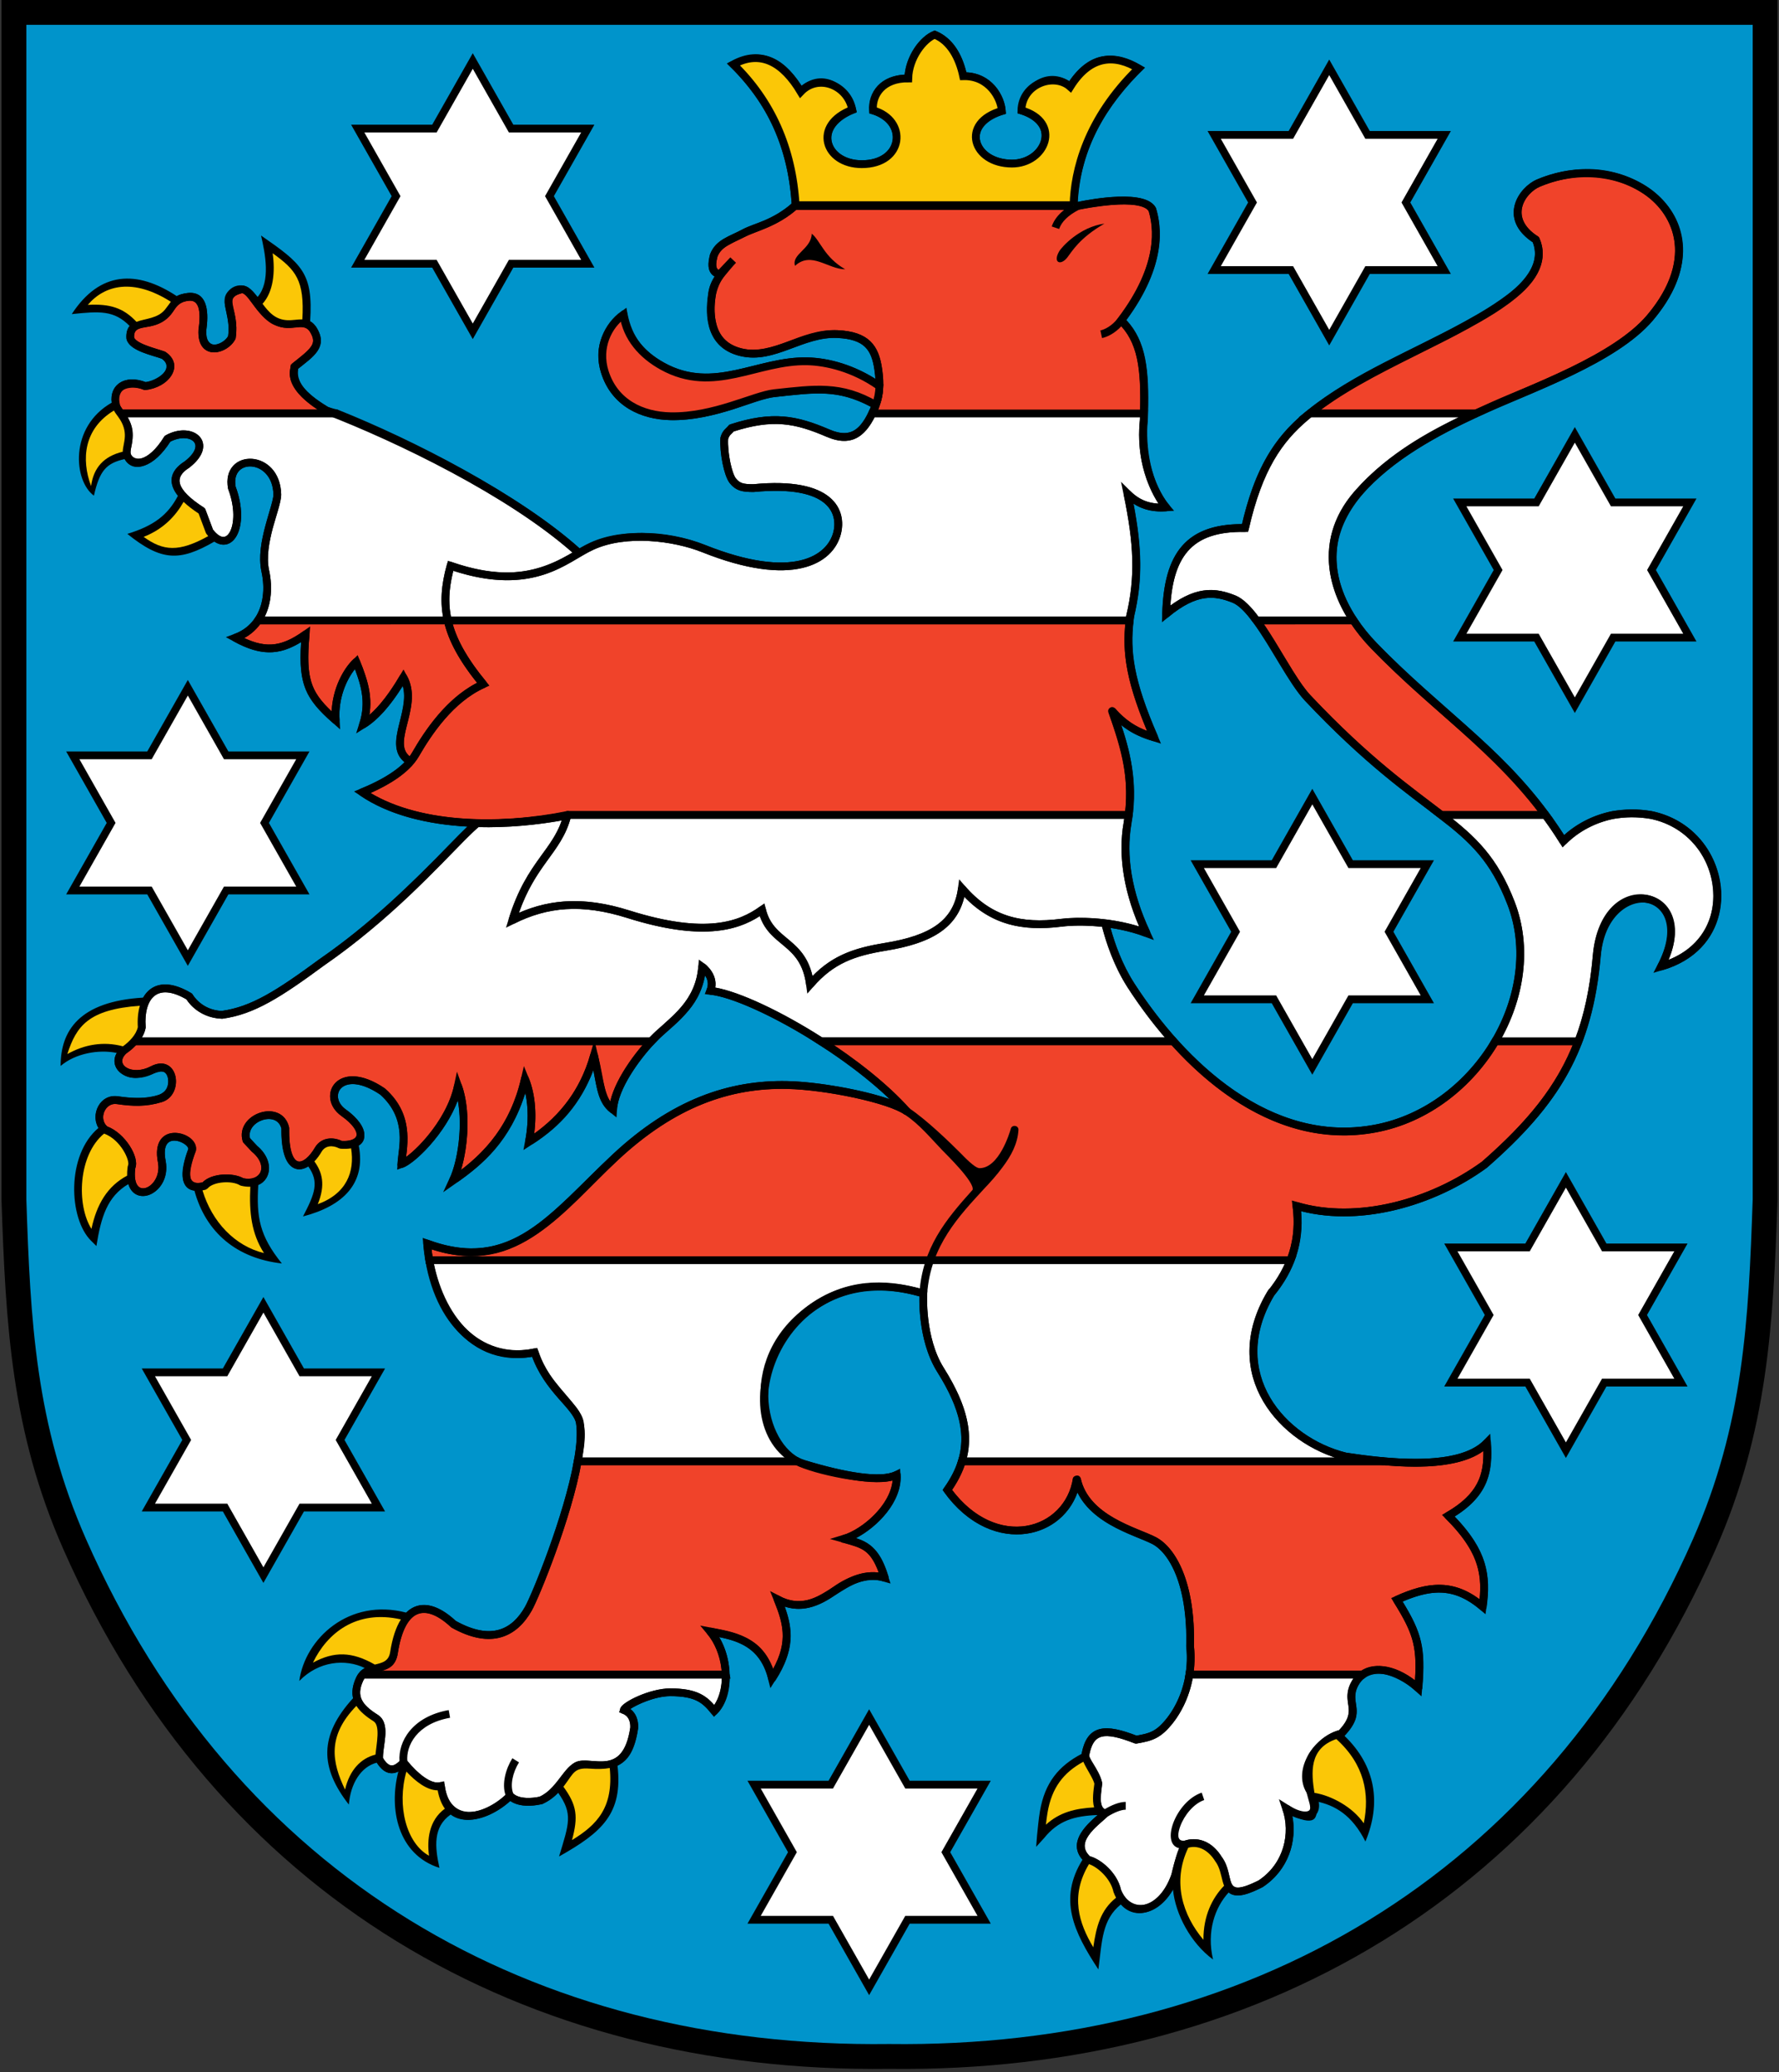
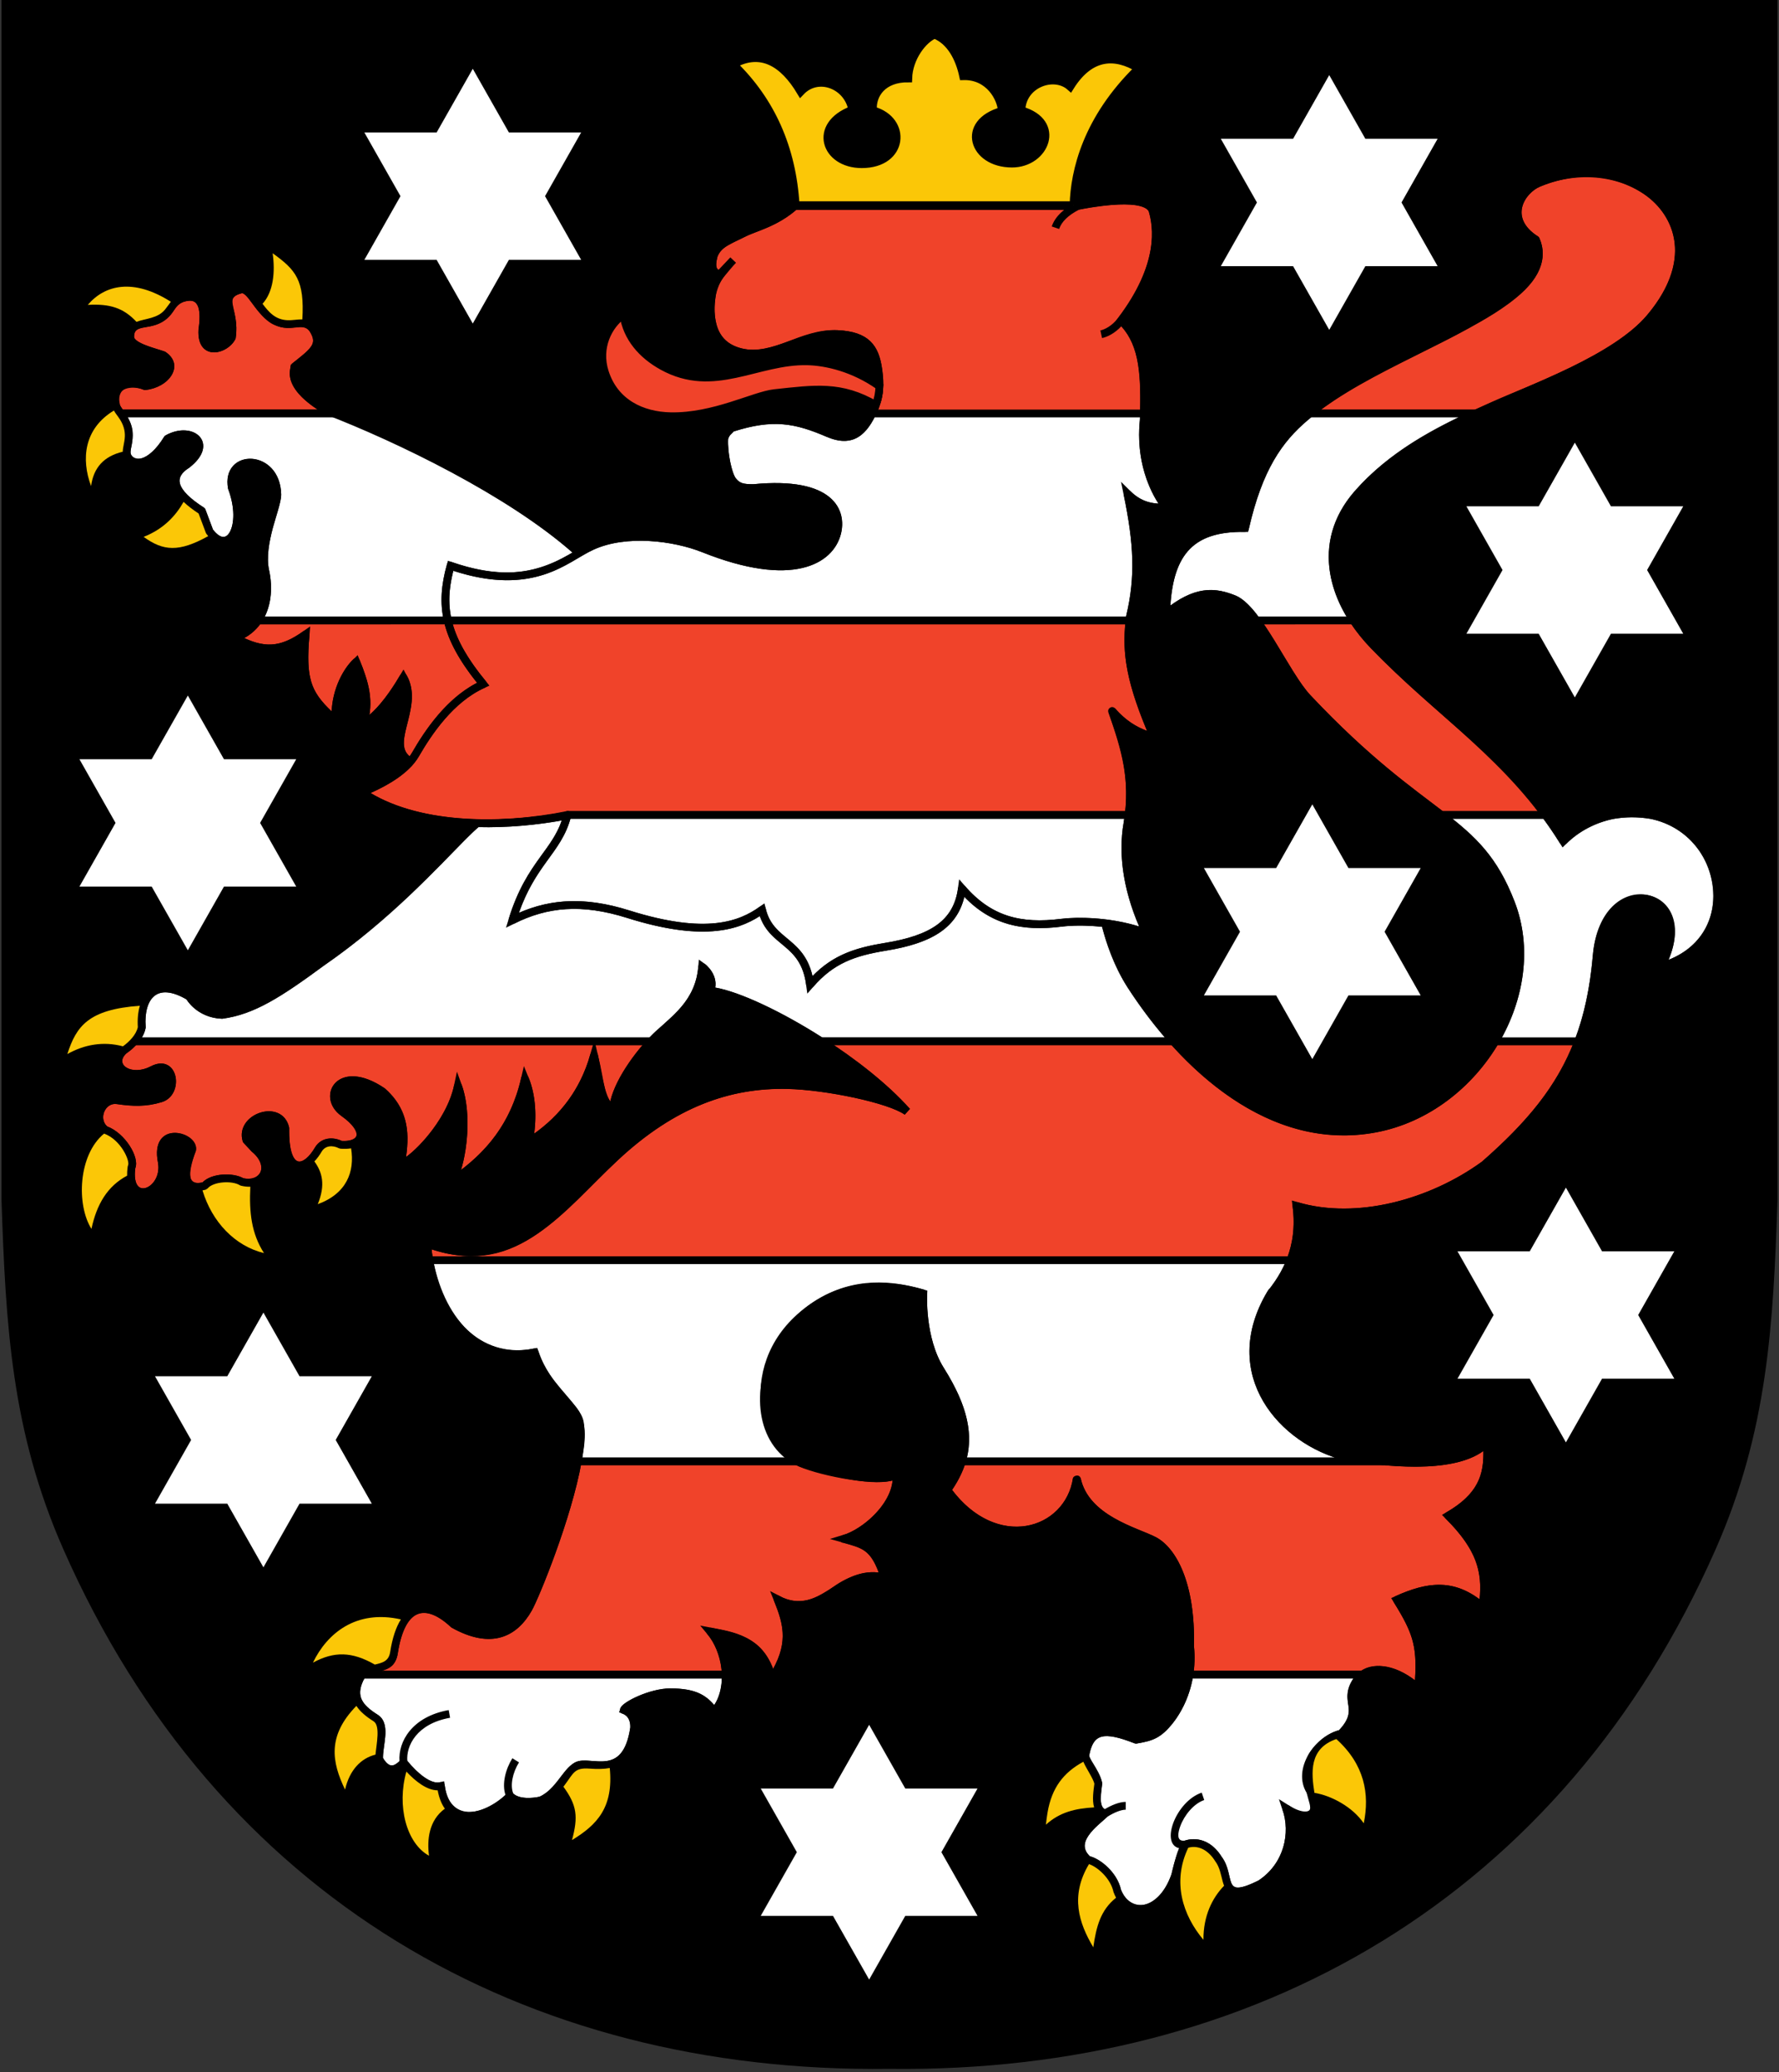
<svg xmlns="http://www.w3.org/2000/svg" xmlns:xlink="http://www.w3.org/1999/xlink" viewBox="0 0 596 694">
  <rect x="0" y="0" width="596" height="694" fill="#333333" stroke="none" />
  <path d="m297.91 692.93c-122.47 1.58-225.33-57.48-276.72-174.11-17.409-39.51-19.276-75.07-20.688-116.95l-.002-401.87h595v401.87c-1.416 41.875-3.282 77.44-20.691 116.95-51.38 116.6-154.47 175.65-276.9 174.11z" />
-   <path d="m587.19 401.66l-.002-393.34h-578.36v393.42c1.337 40.65 3.077 75.39 19.971 113.73 49.939 113.33 149.64 170.68 269.06 169.14 119.42 1.54 219.4-55.81 269.34-169.14 16.92-38.41 18.61-73.1 19.99-113.81" fill="#0094cb" />
  <g stroke="#000" stroke-width="2.6">
    <path d="m40.568 138.49s-1.353-1.551-1.612-2.518c-1.533-5.729 2.772-9.414 9.684-6.645 7.1-.763 11.294-6.908 6.147-10.342-3.03-1.157-10.447-2.613-11.148-5.765-.381-6.102 5.498-3.843 10.01-6.484 4.958-2.905 3.051-6.528 9.387-7.291 5.34-.572 5.575 5.446 4.767 11.11-.507 9.277 7.863 6.337 9.872 2.492 1.424-9.592-5.06-13.978 2.948-16.07 3.336-.874 6.337 8.01 11.531 10.531 5.895 2.865 9.579-1.526 12.629 2.67 3.578 5.541 0 7.671-6.127 12.646-.132 1.801-2.586 6.61 10.633 14.657 1.174.453 3.596 1.016 3.596 1.016h-72.31zm149.46 134.49c-22.278 4.468-50.908 4.435-68.68-7.604 6.323-2.586 14.452-6.815 17.82-12.649 4.309-7.469 11.782-18.679 22.704-23.565-6.697-8.141-10.39-14.877-11.873-21.359h228.42c-1.191 10.457-.057 20.16 8.212 39.18-4.599-1.436-9.25-3.354-14.08-8.909 2.813 8.106 7.49 19.615 5.578 34.908h-188.1zm248.73-134.48c19.387-15.635 50.11-25.542 68.02-39.535 9.639-7.529 9.696-14.201 7.76-18.682-11.209-7.185-4.599-16.67.862-18.969 10.303-4.337 23.568-5.461 35.639 2.299 9.958 6.4 18.971 22.418 1.724 42.824-11.573 13.696-39.924 23.739-52.31 29.32-1.93.87-3.952 1.783-6.03 2.747zm14.677 69.3c1.917 2.912 4.193 5.734 6.789 8.423 21.545 22.324 40.806 33.88 57.57 56.753h-34.906c-10.593-8.165-24.769-17.949-44.805-39.22-5.216-5.535-11.227-17.891-17.15-25.956zm-303.43 0c1.483 6.482 5.176 13.216 11.873 21.358-10.922 4.886-18.396 16.1-22.704 23.565-.468.812-1.028 1.592-1.664 2.341-9.292-5.263 3.363-17.793-2.362-28.2-4.575 7.784-9.08 13.05-13.508 15.808 2.474-7.685.557-13.911-2.299-20.982-3.618 3.465-7.474 10.922-6.898 19.544-9.485-8.336-11.434-12.836-10.06-28.741-8.091 5.743-14.08 6.323-23.568 1.151 3.4-1.238 5.91-3.292 7.641-5.843zm-105.01 140.95h173.2c-5.402 5.756-12.447 15.633-12.824 22.949-4.386-3.432-3.936-8.176-6.337-18.204-3.814 13.436-11.818 22.537-21.827 28.97 1.526-8.05.953-15.534-1.335-21.11-4.24 18.587-15.343 27.974-24.16 34.12 3.467-7.366 5.184-22.21 1.716-31.786-2.67 12.821-14.967 24.818-18.968 26.21.255-4.572 3.668-15.489-6.291-24.306-14.39-9.77-20.589 1.746-13.05 7.103 8.05 5.721 7.274 11.271-.961 10.719-2.667-1.345-5.83-1.144-7.48 1.526-4.336 7.475-11.356 8.95-11.11-7.1-1.951-8.243-15.288-3.532-13.01 4.049l2.668 2.861c6.528 5.339 3.636 12.935-4.195 11.11-2.98-1.862-10.06-1.63-12.483 1.335-7.482 1.907-7.1-4.386-4.195-12.06.763-4.24-12.675-8.815-10.15 4 1.91 10.426-12.08 15.627-10.15 1.761 1.28-2.605-2.905-10.385-8.815-12.483-4.081-3.314-1.38-10.722 4.082-9.921 5.184.761 9.501.914 14.503-.612 6.06-1.847 4.77-13.465-2.714-9.572-8.05 4.19-14.919-1.723-9.578-6.534 1.047-.708 2.336-1.751 3.457-3.03zm76.46 212.16c3.209-3.534 9.523-.832 10.528-7.363 2.479-16.11 10.531-18.394 19.918-9.578 12.792 7.192 20.556 2.88 25.1-5.146 2.403-4.235 13.235-30.72 16.547-49.4h73.53c.726.382 1.474.694 2.241.927 13.275 4.04 25.725 6.291 31.06 3.623.572 9.959-10.531 19.348-17.631 21.445 6.147 1.716 10.196 2.096 13.627 13.01-6.337-1.907-13.01 1.57-16.874 4.424-5.199 3.841-11.672 6.724-18.962 2.866 3.432 8.435 5.193 15.343-1.907 26.448-3.292-13.399-14.1-14.437-20.683-15.725 3.556 4.232 5.09 9.56 5.171 14.463h-121.68m342.15-71.48c12.898 1.147 27.821.829 34.554-6.192.575 9.196-.349 17.17-12.933 24.43 11.729 11.695 12.933 19.831 11.496 30.466-9.485-8.05-17.829-7.22-28.742-2.299 7.03 11.272 8.336 15.808 7.185 29.604-7.346-6.659-14.426-7.447-18.627-4.527h-58.06c.455-2.855.604-6.05.236-9.557.507-20.947-5.907-32.14-12.07-35.36-6.04-3.155-22.993-7.178-25.868-20.687-2.875 18.682-27.592 25.579-43.4 3.737 2.222-3.14 3.901-6.296 4.91-9.616zm-70.52-140.68c18.676 20.881 42.21 34.02 67.65 29.25 17.233-3.234 31.682-14.731 40.23-29.25h27.842c-6.082 15.972-16.393 28.14-31.508 41.36-17.599 12.817-42.537 19.831-62.944 13.797.929 7.126-.032 13.1-1.988 18.17h-288.57c-.304-1.776-.54-3.621-.704-5.533 28.736 10.531 42.22-9.488 63.04-28.932 19.434-18.15 38.33-24.623 57.637-24.2 13.08.285 34.35 4.718 40.11 8.862-7.361-8.255-18.02-16.584-28.852-23.521zm-100.91-210.25c.309-.639.609-1.317.906-2.028 1.662-3.99 1.868-7.76 1.147-12.795-1.041-7.286-3.938-11.323-13.654-11.781-12.215-.575-21.12 8.768-32.3 6.093-11.865-2.84-10.353-15.03-9.694-19.653.354-2.476 1.4-4.364 2.697-6.17 0 0-.881-.495-1.211-.661-1.816-1.045-1.597-3.302-.936-5.951 1.65-4.292 5.77-5.147 10.159-7.529 3.502-1.9 10.204-3.02 16.987-9.04l94.77-.007s21.844-4.788 25 1.248c1.666 5.468 3.737 18.394-10.451 37.1 6.939 6.789 8.06 16.07 7.645 31.18" fill="#f0432a" />
    <path fill="#fff" d="m190.05 273.13c-3.161 12.359-12.359 15.521-18.394 35.06 11.496-5.748 23.28-6.898 38.795-2.01 26.19 8.247 37.705 3.67 44.842-1.436 2.875 11.784 14.08 9.773 16.09 25 7.185-8.334 14.664-10.915 25.294-12.646 15.561-2.536 24.04-7.776 25.579-19.544 9.196 10.635 19.544 13.221 33.34 11.491 3.363-.423 8.711-.547 14.664.176.312 1.288.678 2.562 1.048 3.834 1.203 4.02 2.985 8.852 5.558 13.579.624 1.146 1.291 2.279 2.01 3.398 3.913 6.04 8.175 11.771 12.737 17.04l1.464 1.664h-118.06l-2.642-1.666c-13.684-8.46-27.25-14.515-34.411-15.227 1.907-4.767-2.711-8.05-2.711-8.05-.94 11.92-9.59 17.97-14.53 22.46l-.005-.003-.886.832c-.52.505-1.065 1.06-1.632 1.664h-173.2c.455-.517.881-1.077 1.253-1.664.585-.924 1.033-1.922 1.243-2.979-.731-10.291 4.582-17.1 15.915-10.342 0 0 3.242 5.889 10.914 6.147 10.313-1.401 18.959-6.918 33.522-17.629 22.461-15.517 37.813-32.633 46.985-41.861 1.946-1.957 3.608-3.557 5.01-4.715 10.11.288 20.351-.703 29.505-2.437m231.59-65.46c-2.568-3.5-5.117-6.191-7.578-7.168-6.316-2.512-12.683-3.311-22.699 4.961.575-19.831 7.611-29.07 26.443-28.742 4.599-20.12 11.353-29.631 20.11-37.08.505-.429 1.018-.854 1.541-1.275h55.663c-12.973 6.01-28.365 14.08-39.542 26.808-11.482 13.08-10.474 28.777-1.446 42.495h-32.494zm85.266 94.66c-5.714-14.774-12.725-21.316-23.316-29.477h34.906c2.02 2.751 3.995 5.664 5.939 8.779 4.555-4.555 10.452-7.544 16.645-8.779 3.68-.581 7.67-.853 12.839 0 6.647 1.377 12.79 4.99 17.07 11.08 8.368 11.898 7.764 33.34-13.792 39.661 13.782-26.325-18.969-32.766-21.557-3.737-.953 11.08-2.974 20.442-6.144 28.766l-27.838-.002c8.35-14.18 11.07-31.24 5.25-46.29zm-419.75-94.66c3.103-4.565 3.703-10.714 2.417-16.588-2.01-9.189 4.104-21.738 4.03-25.566-.288-13.802-17.394-13.948-15.234-2.306 4.886 12.933-1 23.2-7.474 14.659l-2.586-6.898c-9.376-6.02-11.615-11.335-4.961-15.517 9.196-7.1 1.335-13.01-6.528-8.626-5.585 8.996-11.641 9.723-13.438 5.765-1.038-2.289 1.57-5-.19-10.573-.453-1.431-1.925-3.66-1.925-3.66h72.29c24.752 9.891 60.49 28.03 81.14 46.786-8.223 4.867-19.863 12.188-43.04 4.22-1.798 6.499-2.325 12.294-.951 18.305h-63.55zm156.68 353.11c.082 5.089-1.405 9.716-3.836 12.177-3.096-3.812-5.855-6.296-14.776-6.286-6.504.007-15.04 4.391-15.529 5.905 2.523.953 3.581 3.239 3.477 5.956-2.67 18.585-15.15 10.342-19.348 12.826-4.02 2.38-5.194 8.43-11.912 11.526-7.819 1.716-10.342-1.57-10.342-1.57-6.84 7.03-21.07 12.07-23.16-3.242-3.928.933-8.842-3.42-12.483-7.863-1.907 1.907-4.973 4.453-8.2-1.144-.25-4.44 2.61-11.392-1.182-13.773-5.537-3.479-8.163-7.01-5.345-13.05.272-.58.594-1.06.956-1.459h121.68zm213.4 0c-1.058.735-1.934 1.706-2.585 2.876-3.797 6.826 3.104 8.837-4.656 16.884-7.784 1.8-14.89 12.13-10.352 19.256 4.03 6.323.58 11.209-8.04 5.748 2.873 8.334.575 19.256-8.623 25.292-14.37 7.185-9.485-2.299-14.08-8.336-4.599-7.474-10.922-4.886-10.922-4.886-1.278 1.038-3.074 8.302-3.564 10.407-4.46 12.784-15.667 14.956-19.427 5.112-1.099-5.302-6.534-9.713-9.773-10.347-6.798-6.03 2.445-12.415 5.748-15.521-3.544-1-2.873-5.173-2.299-10.06-.897-4.235-4.901-8.04-4.312-9.773 1.607-8.525 6.444-9 16.958-4.886 4.886-.862 7.474-1.437 11.494-6.61 1.322-1.699 5.084-7.03 6.377-15.16h58.06zm-30.8-127.69c-16.1 27.02 4.02 49.44 25 54.61 3.682.557 8.141 1.174 12.871 1.595h-141.32c2.556-8.406.825-17.849-7.21-30.624-6.642-10.556-5.748-25.579-5.748-25.579-7.802-2.289-20.598-4.822-33.34 2.299-27.808 15.539-22.258 46.851-8.892 53.904h-73.54c.901-5.075 1.246-9.574.716-12.893-.891-5.583-10.962-10.991-15.15-23.587-16.532 3.401-31.436-8.091-35.32-30.876l288.57.001c-1.673 4.332-4.072 8-6.636 11.15zm-236.39-159.95.688-.292 188.1-.002c-.113.899-.25 1.811-.409 2.735h-.002c-1.873 10.857.003 23.286 6.326 36.795-10.633-4.02-22.575-4.193-28.454-3.457-13.795 1.731-24.14-.855-33.34-11.491-1.54 11.769-10.02 17.01-25.579 19.544-10.63 1.731-18.11 4.31-25.294 12.646-2.01-15.232-13.22-13.22-16.09-25-7.137 5.105-18.649 9.684-44.842 1.436-15.514-4.886-27.298-3.735-38.795 2.01 6.04-19.544 15.232-22.706 18.394-35.06m-40.05-65.34c-1.374-6.01-.847-11.806.951-18.305 27.592 9.485 38.831-2.695 47.42-6.61 11.353-5.173 27.521-3.066 37.36.862 29.891 11.928 42.39 3.737 44.692-5.173 1.748-6.773-1.437-17.676-28.02-15.09-3.448 0-5.173-.287-6.903-2.45-1.667-2.085-3.156-9.478-2.868-14.221.634-2.113 1.436-2.201 2.444-3.448 13.797-4.455 21.493-2.935 32.33 1.718 7.19 3.086 11.351.517 14.763-6.588h91.08l-.069 2.14c-1.92 18.481 7.474 29.32 7.474 29.32-4.599.287-8.909-.575-12.933-4.599 3.45 16.67 4.02 27.88.862 41.1l-.166 1.347h-228.42z" />
  </g>
  <path d="m437.82 600.73c-.49-2.18-1.79-9.44.86-13.58 2.368-3.688 6.125-6.64 9.934-7.655 6.721-7.162.253-9.251 4.198-16.343 4.651-8.362 15.08-5.132 21.242-.356.75-11.554-.745-15.949-7.182-26.27 0 0-.55-1.179.572-1.885 10.469-4.72 18.981-5.865 28.25 1.01.887-9.139-.84-16.532-11.393-27.06 0 0-1.104-1.13.27-2.06 10.784-6.219 12.552-12.817 12.4-20.541-10.833 7.866-33.32 5.112-46.49 3.123-21.435-5.285-42.609-28.469-25.874-56.56 6.915-8.524 9.869-17.597 8.45-28.477 0 0-.069-1.65 1.669-1.424 19.893 5.884 44.39-.934 61.76-13.567 23.685-20.735 34.508-38.37 37.16-69.22 2.752-30.892 35.89-23.545 25.361 1.61 23.696-9.392 17.658-42.19-5.919-47.19-4.02-.685-8.18-.806-12.572 0-5.91 1.203-11.521 4.065-15.85 8.394-1.214.768-2.036-.233-2.036-.233-17.263-27.677-41.33-42.514-63.34-65.31-13.969-14.473-20.708-35.24-5.385-52.693 19.09-21.743 47.5-29.31 72.44-41.481 10.07-4.912 19.828-10.749 25.425-17.371 25.968-30.728-7.01-55.22-35.857-43.07-5.104 2.148-10.474 10.374-.664 16.663l.495.582c6.04 13.979-14.08 24.881-23.789 30.23-17.862 9.84-38.31 17.535-53.887 30.78-8.515 7.239-15.14 16.489-19.684 36.37 0 0 .034.959-1.298 1.016-17.02-.299-23.86 7.313-24.982 24.655 9.159-6.7 15.514-5.875 21.745-3.396 8.711 3.465 17.944 25.75 25.19 33.445 9.974 10.588 18.488 18.317 25.827 24.415 7.358 6.113 13.538 10.592 18.825 14.665 10.689 8.237 17.904 14.956 23.737 30.04 5.961 15.415 3.202 32.786-5.198 47.19-8.693 14.909-23.508 26.782-41.26 30.11-35.862 6.727-65.52-21.26-83.19-48.53-4.567-7.105-7.175-14.959-8.564-20.324-5.471-.594-10.347-.465-13.453-.075-13.236 1.662-23.578-.574-32.69-9.961-2.561 10.789-11.606 15.635-26.18 18.01-10.479 1.707-17.609 4.201-24.512 12.208-1.662 1.06-2.288-.683-2.288-.683-1.833-13.872-11.893-12.618-15.546-23.09-7.635 4.908-19.7 8.399-44.488.594-15.222-4.792-26.652-3.648-37.818 1.935-2.049.392-1.835-1.556-1.835-1.556 3.076-9.961 6.972-15.769 10.464-20.606 2.89-4 5.718-7.655 7.319-12.395-8.688 1.556-18.318 2.449-27.885 2.216-1.879 1.607-4.255 3.998-7.192 7.02-13.899 14.276-27.994 27.894-44.488 39.29-14.53 10.685-23.431 16.42-34.12 17.872-4.921-.146-9.496-2.526-12.04-6.482-9.835-5.721-14.348-.354-13.664 9.288l-.022.347c-.694 3.494-3.586 6.506-6.427 8.448-4.253 3.92 1.983 7.558 8.163 4.342 9.168-4.768 11.578 9.582 3.7 11.985-5.265 1.607-9.798 1.431-15.08.656-3.817-.56-6.246 4.785-3.222 7.479 5.939 2.266 10.917 10.233 9.419 13.988-1.525 11.628 9.109 6.395 7.593-1.873-2.87-14.583 13.912-10.627 12.723-4.02-1.191 3.21-4.81 12.23 2.204 10.65 3.098-3.207 10.322-3.299 13.674-1.39 5.654 1.191 8.778-4.04 2.814-8.919l-2.732-2.92-.297-.517c-2.784-9.273 13.174-14.711 15.538-4.726l.035.322c-.235 14.912 5.119 12.535 8.674 6.407 2.081-3.365 5.952-3.537 8.939-2.144 5.312.265 7.982-2.598-.132-8.361-8.857-6.291-1.414-20.08 14.54-9.253 7.561 6.677 8.319 14.12 7.14 22.993 4.787-3.447 13.891-13.453 16.1-24.08.111-.621 1.788-1.355 2.511-.179 3.03 8.364 2.259 20.44-.196 28.611 7.908-6.06 16.539-15.03 20.13-30.788-0-.884 1.982-1.513 2.486-.206 2.11 5.141 2.803 11.73 1.89 18.828 8.616-6.164 15.408-14.59 18.801-26.55.188-.713 2.179-1.446 2.531.052.904 3.77 1.847 12.433 4.151 15.694 1.776-7.871 9.359-18.13 15.373-23.598 6.939-6.305 13.273-11.05 14.12-21.586.075-.837 1.333-1.885 2.897-.257 1.89 1.969 3.276 4.508 2.787 7.326 8.198 1.426 22.17 8 35.721 16.638 11.02 7.02 21.943 15.517 29.497 23.992l-1.741 1.932c-5.412-3.894-26.32-8.331-39.37-8.616-18.937-.414-37.507 5.909-56.716 23.85-18.05 16.861-33.599 39.31-62.43 29.881 2 17.263 12.921 37.61 34.25 33.22 0 0 1.188-.287 1.505.869 2.804 8.428 7.831 12.421 12.799 18.939 4.055 5.32 2.784 11.995 1.686 18.18-3.339 18.825-14.221 45.45-16.693 49.811-4.894 8.634-13.446 13.198-26.884 5.642-8.69-8.108-15.627-6.689-17.986 8.638-1.281 8.326-9.278 4.216-11.593 9.174-2.395 5.134-.468 8.05 4.856 11.392 4.57 2.87 1.686 10.167 1.779 14.499 2.197 3.628 3.871 2.63 5.54 1.033-.483-6.464 4.166-14.899 16.48-17.09l.46 2.576c-11.247 2-14.769 9.475-14.317 14.476 3.722 4.463 7.983 7.821 10.925 7.123 0 0 1.394-.258 1.598 1.095 1.632 11.972 12.462 10.494 20.38 3.235-1.323-3.774.049-8.797 2.283-12.376l2.221 1.385c-2.147 3.442-3.041 7.781-1.91 10.447 2 1.979 6.58 1.528 8.814 1.05 6.469-3.054 8.418-11.71 14.174-12.08 2.744-.178 5.464.533 8.218.138 3.239-.466 6.697-2.44 7.983-11.272.07-2.306-.812-3.926-2.635-4.616-.611-.007-.924-.951-.782-1.629.792-2.439 10.258-6.801 16.772-6.809 8.389-0 11.764 2.154 14.766 5.55 4.562-6.667 2.625-17.862-2.325-23.753-.53-.518-.215-2.196 1.253-2.125 9.273 1.815 16.987 3.494 20.817 13.802 5.02-9.166 3.38-15.201.309-22.748-.582-1.397.572-2.445 1.823-1.649 13.156 6.962 19.268-9.587 33.24-7.88-2.799-7.5-5.268-8.126-12-10-.902.148-1.218-1.884-.018-2.516 6.38-1.885 15.853-9.87 16.66-18.308-7.256 1.929-26.471-2.055-32.575-5.276-26.661-14.07-6.59-73.23 43.21-58.62l.938 1.333s-.213 3.656.377 8.597c.597 4.991 2 11.165 5.173 16.209 8.857 14.08 12.319 26.904 2.801 40.91 15.341 20.291 37.89 13.04 40.498-3.911.023-.75 2.01-1.588 2.573-.074 1.323 6.222 5.9 10.352 11.122 13.366 5.335 3.078 11.06 4.862 14.07 6.434 6.843 3.576 13.267 15.43 12.775 36.467.916 8.914-1.335 18.427-6.89 25.574-4.294 5.523-7.236 6.202-12.299 7.095l-.704-.07c-10.489-4.106-13.857-3.185-15.217 4.159.418 2.118 3.576 5.454 4.329 9.01l.02.423c-.231 1.962-1.342 7.153.881 8.448 2.217-1.315 4.808-2.435 7.02-2.435v2.61h.017c-1.597 0-3.869.943-6.098 2.321-3.271 3.036-11.06 8.399-5.919 13.278 3.715.958 9.186 5.575 10.402 11.17 2.984 7.61 12.483 7.495 16.911-5.104.319-1.364 1.35-5.869 2.583-8.76-6.385-1.479-1.052-15.694 7.569-18.617l.84 2.479c-3.562 1.208-6.721 5.162-8.03 8.78-.644 1.774-1.573 5.248 1.531 4.803.208-.072.605-.198 1.151-.3 4.733-.896 8.685 1.686 11.185 5.719 4.882 6.494-.371 14.28 12.349 7.94 8.579-5.672 10.739-15.903 8.04-23.731-.245-.627.699-1.676 1.937-1.531 2.335 1.398 5.03 3.821 7.02 1.825.857-.857-.307-3.476-.808-5.673zm-300.58-347.42c.294-.403.562-.812.803-1.231 4.119-7.138 11.276-17.99 21.778-23.374-12.178-15.261-13.887-25.941-10.124-39.55 0 0 .258-1.508 1.686-.887 14.602 5.02 26.17 4.978 39.19-2.491l1.219-.708c-21.696-19.07-58.756-37.03-82.983-46.37-4.57-2.759-12.04-7.786-11.724-14.03.042-.842.221-1.491.255-1.949l.48-.919c1.825-1.481 5.152-3.861 6.434-5.813.844-1.286 1.013-2.618-.54-5.05-1.738-2.39-5.092-.979-7.601-1.097-9.208-.428-12.696-12.257-15.169-11.61-5.01 1.312-2.72 4.111-2.053 8.342.299 1.887.448 4.097.067 6.66l-.134.414c-2.858 5.468-12.903 7.217-12.332-3.227.374-2.621 1.478-10.191-3.319-9.676-6.226.75-3.913 6.622-12.779 8.539-2.477.535-5.635.238-5.464 3.734.696 2.202 8.547 4.069 10.316 4.746 7.324 4.844.538 12.11-6.474 12.864l-.627-.087c-4.887-1.957-11.2.198-7.449 6.107 2.833 4.463 4.557 6.13 3.443 12.254-.148.808-.629 2.494-.272 3.282.847 1.868 5.286 3.502 11.133-5.914l.475-.453c9.409-5.248 18.372 2.766 7.913 10.84-5.03 3.161-4.654 7.199 4.919 13.346l.518.641 2.519 6.715c2.804 3.616 4.632 2.71 5.684.748 1.427-2.662 1.775-8.04-.592-14.302-2.561-13.689 17.436-13.902 17.765 1.815.052 2.491-2.093 8.549-2.781 11.137-1.265 4.751-2.207 9.917-1.275 14.177 1.9 8.681-.139 18.283-8.316 22.775 7.668 3.577 12.809 2.67 19.789-2.284.632-.512 2.204-.198 2.061 1.179-1.228 14.219.203 18.842 7.42 25.649.352-7.708 3.891-14.218 7.329-17.51.699-.501 1.748-.607 2.118.455 2.439 6.04 4.304 11.704 3.215 18.255 3.304-2.873 6.727-7.261 10.251-13.255.525-.507 1.468-1.345 2.274.034 5.625 10.219-5.094 22.12.946 27.07zm158.71-124.61c-.106 3.366-.493 5.077-1.496 7.89l-.156.382-.247.584c-3.682 8.508-8.505 12.44-17.14 8.732-10.514-4.513-17.847-5.988-31.06-1.786-.864.966-1.454 1.157-1.9 2.551-.24 4.648 1.253 11.494 2.593 13.169 1.328 1.66 2.502 1.956 5.818 1.959 26.896-2.598 31.446 8.614 29.353 16.725-2.637 10.216-16.465 18.03-46.44 6.06-9.664-3.856-25.433-5.857-36.34-.887-6.02 2.742-9.879 6.191-16.732 8.386-7.383 2.367-16.988 3.053-30.33-1.283-3.128 12.391-1.224 22.258 11.02 37.15 0 0 .798 1.345-.476 2.024-10.506 4.7-17.8 15.564-22.11 23.03-3.19 5.53-10.219 9.578-16.16 12.225 17.485 10.454 44.45 10.377 65.65 6.248 1.88-.455 1.518 1.608 1.518 1.608-1.595 6.236-4.664 10.206-8.326 15.279-3.053 4.23-6.358 9.124-9.142 16.993 10.967-4.758 22.423-5.38 36.994-.793 25.903 8.156 36.964 3.559 43.688-1.253 1.3-.844 1.929-.005 2.033.753 2.539 10.412 12.691 9.582 15.647 22.481 6.935-7.106 14.348-9.49 24.26-11.1 15.402-2.509 23.07-7.553 24.494-18.422 0 0 .594-1.681 2.286-.686 8.844 10.226 18.713 12.738 32.19 11.05 5.505-.691 16.11-.609 26.19 2.536-5.414-12.639-6.986-24.383-5.188-34.799 2.417-14-.641-24.09-5.117-36.994-.419-1.09 1.053-2.336 2.222-1.288 3.67 4.216 7.2 6.229 10.741 7.581-7.615-18.199-8.399-27.743-6.989-38.507 3.125-13.1 2.581-24.1-.847-40.665-.28-1.145 1.397-1.879 2.205-1.189 2.977 2.977 6.095 4.074 9.466 4.242-2.672-4.102-7.71-13.946-6.231-28.17.542-15.576-.31-24.67-6.221-31.24-2.231 2.383-4.649 3.561-6.464 3.955l-.557-2.556c1.459-.317 3.816-1.451 5.936-4.151 13.805-18.201 11.813-30.614 10.268-35.781-2.677-4.567-21.29-.939-23.353-.513-3.772 1.934-5.877 4.123-6.674 6.461l-2.477-.844c.718-2.105 2.14-3.947 4.17-5.553l-89.74.005c-4.213 3.638-8.753 5.659-13.837 7.589-3.063 1.164-6.276 2.67-9.09 4.32-1.607.944-2.778 2.01-3.465 3.75-.267 1.078-.976 3.663.339 4.419 1.622-1.684 2.987-3.153 3.955-4.175l1.9 1.798c-1.085 1.147-2.633 2.984-4.285 5-3.01 4.223-3.556 10.593-2.291 15.512.922 3.593 3.197 6.922 8.581 8.212 10.1 2.417 20.754-6.66 32.05-6.129 10.4.485 13.766 5.05 14.888 12.899.266 1.864.42 3.585.415 5.213m-209.64-29.24c4.46-5.179 2.529-14.654 1.157-20.583 13.631 9.469 17.507 12.43 16.453 28.707.681.377 1.338.958 1.977 1.837 4.461 6.91-1.352 10.342-5.988 14.08-1.045 5.974 5.8 10.216 9.998 12.782 24.543 9.473 62.36 27.793 84.3 47.37 12.235-7.153 29.29-6.229 42.07-1.129 29.802 11.893 40.979 3.319 42.941-4.285 1.401-5.427-.473-16.01-26.694-13.458-3.534 0-5.865-.283-7.988-2.937-1.977-2.472-3.447-10.28-3.153-15.12l.054-.297c.701-2.336 1.452-2.377 2.677-3.894l.617-.423c14.15-4.57 22.18-2.992 33.25 1.759 7.937 3.408 11.11-1.213 13.812-7.601-11.521-6.05-18.879-4.726-32.16-3.297-4.74.51-9.708 2.782-14.239 4.193-6.06 1.888-13.215 3.688-20.698 3.544-9.912-.19-19.778-4.653-23.285-15.798-2.915-9.26 1.189-16.702 8.468-21.849 1.281 8.775 4.889 14.12 12.723 18.449 16.631 9.196 31.22-2.211 47.951-1.813 8.07.191 15.937 2.955 22.758 7.207-.06-.964-.171-1.977-.325-3.059-.961-6.721-3.386-10.234-12.421-10.659-11.455-.538-21.05 8.81-32.538 6.06-10.732-2.57-11.982-12.03-10.684-21.11.312-2.187 1.112-3.95 2.103-5.528-2.692-1.603-2.155-4.872-1.528-7.385 1.915-5.01 6.709-6.14 10.805-8.362 2.316-1.256 4.951-1.989 7.373-3.03 2.816-1.208 5.976-2.878 9.161-5.661-1.441-19.07-7.73-33.378-21.68-46.911 10.997-6.04 18.545-2.511 24.997 7.459 8.183-6.55 17.06 1.04 18.478 8.889-13.86 5.206-9.03 16.06 1.706 16.06 12.292 0 14.421-12.447 2.529-15.699-.58-7.599 3.99-12.579 11.824-12.995.575-5.709 4.413-12.539 10.05-14.778 6.144 2.445 9.144 7.973 10.617 14.01 7.856.317 12.925 6.779 13.248 13.911-14.261 3.985-9.392 15.351 2.046 15.355 9.428.003 15.788-11.541 1.848-15.543.173-8.156 8.919-16.11 17.336-10.751 7.205-10.514 15.615-10.389 25.343-4.538-13.235 12.898-21.46 26.974-22.515 44.984 5.188-1.09 22.904-4.294 26.19 1.972 1.847 5.983 3.822 19.02-9.892 37.595 6.66 7.148 7.635 16.807 7.234 31.33l-.07 2.19c-.909 8.76 1.031 21.249 7.158 28.372 1.184 1.563-.907 2.162-.907 2.162-3.796.238-7.504-.273-11.02-2.583 2.819 14.837 3.126 25.549.158 38.01l-.156 1.268c-1.157 10.162-.096 19.622 8.113 38.504.273.914.047 1.991-1.59 1.771-3.455-1.08-7-2.447-10.635-5.372 3.77 11.09 5.439 21.28 3.401 33.08-1.82 10.538-.013 22.696 6.221 36.02 0 0 .366 1.998-1.647 1.778-3.789-1.434-7.762-2.37-11.569-2.943 1.407 5.156 3.874 12.188 7.96 18.543 17.07 26.34 45.846 53.88 80.51 47.38 16.901-3.17 31.11-14.508 39.481-28.858 8.09-13.865 10.635-30.401 5.02-44.926-5.594-14.463-12.401-20.826-22.894-28.913-5.308-4.091-11.512-8.587-18.899-14.726-7.406-6.152-15.997-13.951-26.06-24.633-6.655-7.06-16.915-29.888-24.26-32.809-5.899-2.346-11.756-3.195-21.383 4.753-1.176.956-2.01.641-2.14-1.048.579-19.959 7.755-29.992 26.713-30.02 3.779-15.982 9.134-27.786 21.869-38.06 15.761-12.712 35.15-20.08 52.753-29.78 8.165-4.497 27.463-14.691 22.797-26.543-12.11-8.06-4.354-18.624 1.409-21.05 31.38-13.213 66.63 14.322 38.871 47.17-12.307 14.565-41.07 24.19-58.794 32.405-25.681 11.895-62.687 33.598-40.442 67.4 1.868 2.838 4.094 5.599 6.638 8.235 21.673 22.456 45.556 37.37 62.825 64.39 4.565-4.121 10.226-6.838 16.13-8.02 4.191-.707 8.532-.81 13.1-.025 27.51 5.671 33.33 44.599 3.651 53.31-1.764.406-2.08-.958-1.528-1.862 13.215-25.24-16.774-29.04-19.09-3.02-2.717 31.595-13.887 49.816-38.14 71.04-17.294 12.596-41.72 19.778-62.25 14.546.934 10.806-2.318 19.986-9.06 28.3-15.353 25.883 3.7 47.49 24.18 52.575 12.41 1.872 37.34 5.05 46.22-4.22.659-.656 2.246-.627 2.251.824.57 9.139-.349 17.406-12.143 24.779 10.942 11.376 12.136 19.721 10.696 30.374-.144.812-1.089 1.756-2.144.824-8.567-7.269-16.03-6.954-25.992-2.704 6.481 10.595 7.715 15.568 6.585 29.12 0 0-.609 1.667-2.182.86-4.44-4.02-14.848-9.79-19.19-1.986-3.46 6.221 3.279 8.594-4.696 16.988 10.511 10.11 12.356 22.597 7.01 35.386-4.508-8.911-10.224-12.187-16.604-13.475.77 5.335.495 8.571-7.863 4.931 1.617 8.307-1.258 18.11-9.946 23.81-4.045 2.029-8.57 4.101-11.351 1.744-4.698 5.05-7.487 13.179-5.286 22.51-7.443-5.451-12.626-15.17-13.421-23.431-4.646 7.844-12.648 10.493-17.478 4.99-6.281 5.095-6.281 12.14-7.516 21.772-8.284-12.606-13.5-23.538-5.318-36.759-4.933-5.572.788-11.21 5.079-14.969-7.851.314-13.176 1.821-17.985 7.775l-2.625 2.89.307-3.852c.29-2.685.51-5.406.968-8.09 1.627-9.518 6.246-15.16 13.966-19.2 1.915-9.963 8.098-10.09 18.404-6.11 4.465-.795 6.677-1.364 10.328-6.06 5.161-6.637 7.214-15.504 6.345-23.779.496-20.972-5.9-31.474-11.376-34.34-3.03-1.583-8.795-3.388-14.167-6.487-4.317-2.491-8.544-5.894-10.904-10.783-5.971 16.66-29.623 20.692-44.651-.074 0 0-.627-.944-.007-1.523 9.433-13.312 6.249-25.13-2.34-38.785-4.438-7.06-6.132-16.988-5.981-25.299-48.11-13.444-64.66 46.876-38.27 54.902 13.45 4.091 25.324 6.092 30.1 3.703 0 0 1.825-.441 1.89 1.095.528 9.196-7.895 17.609-14.959 21.28l.688.226c6.04 2.085 8.332 6.665 10.209 12.633 0 0 .223 1.644-1.625 1.645-12.519-3.767-19.212 12.864-33.13 8.44 2.707 7.487 3.438 14.468-3.136 24.751-1.094 1.295-2.351.456-2.373-.392-2.286-9.302-8.106-12.5-16.453-14.15 4.181 6.882 5.424 19.472-.693 25.668-1.072 1.174-1.947-.094-1.947-.094-2.871-3.537-5.27-5.813-13.76-5.801-5.228.005-11.174 2.861-13.392 4.28 1.966 1.468 2.741 3.842 2.647 6.321-1.048 7.323-3.272 11.02-6.942 12.658 1.877 16.11-5.246 22.382-19.575 30.438 3.364-11.12 4.688-14.231-.299-21.327-1.335 1.382-2.989 2.699-5.204 3.718-3.599.822-7.843 1.055-10.835-.99-5.04 4.599-14.317 8.836-19.987 4.559-5.971 4.181-5.275 10.888-3.757 17.856-14.03-4.45-17.01-19.89-13.753-32.28-2.056 1.032-4.688 1.052-7.212-2.959-5.332 1.36-8.804 6.979-9.387 14.04-9.644-12.369-10.06-23.06 1.437-35.652-.48-1.987-.211-4.26 1.048-6.957.731-1.567 1.741-2.509 2.855-3.126-6.484-3.145-15.403-2.377-21.946 4.339 1.93-14.159 16.648-27.909 35.845-22.896 4.205-4.216 10.174-3.219 16.614 2.772 12.06 6.722 19 2.663 23.19-4.726 2.326-4.106 13.11-30.448 16.393-48.978.894-5.04 1.206-9.359.711-12.457-.419-2.637-4.332-6.556-6.03-8.51-3.01-3.457-6.477-7.804-8.69-13.792-23.397 3.925-34.841-18.9-36.467-37.787-.216-2.17 1.753-1.34 1.753-1.34 20.727 7.596 33.18-1.109 47.09-14.442 4.644-4.45 9.396-9.35 14.603-14.216 19.662-18.362 38.879-24.984 58.56-24.554 10.03.22 25.04 2.861 34.27 6.06-6.84-6.558-15.419-12.997-24.12-18.543-14.431-9.196-28.885-15.737-36.11-16.455-1.402-.337-1.085-1.788-1.085-1.788.76-1.897.191-3.526-.565-4.679-2.185 11.658-9.696 15.217-16.817 22.718-5.431 5.723-12.334 15.46-12.69 22.354-.433 1.625-2.113.963-2.113.963-4.381-3.428-4.797-9.262-5.793-14.285-4.315 11.314-11.04 18.77-20.1 24.589-1.65 1.04-2.935.419-2.754-.812 1.125-5.941 1.07-11.504.042-16.15-4.985 16.15-14.34 24.02-22.552 29.75-1.145.636-3.188.631-2.883-.904 2.845-6.04 4.471-17.435 2.836-26.366-4.243 11.366-14.503 21.2-18.473 22.584-2.236 0-1.738-1.308-1.738-1.308.196-3.519.979-6.806.688-10.382-.335-4.109-1.843-8.683-6.477-12.816-12.623-8.525-17.793.52-11.485 5 5.867 4.166 8.093 9.81 4.287 12.1 2.405 12.552-5.072 20.16-18.681 23.709 4-7.67 5.479-11.531 1.758-16.757-4.495 2.798-9.134-.181-8.98-12.693-1.639-6.185-11.868-2.445-10.523 3.242l2.388 2.559c5.285 4.382 5.107 11.163.367 13.13-.646 10.697.374 16.94 7.898 26.27-15.02-1.696-25.425-10.251-29.28-24.371-5.991-.714-3.779-9.37-2.038-14.01.039-1.934-9.731-6.821-7.586 4.076 1.937 10.575-10.07 15.893-12.505 7.714-7.083 4.183-9.153 11-10.717 20.747l-1.808-1.791c-7.489-7.42-8.344-28.694 2.519-37.772-2.7-4.426.334-11.501 6.531-10.59 4.255.626 18.305 2.229 16.749-6.01-1.218-6.447-8.825 3.517-15.751-1.724-2.196-1.662-2.843-4.309-1.409-6.781-6.14-1.263-13.934.178-18.822 4.356 0-11.74 6.177-21.607 27.679-22.887 2.611-4.69 7.995-6.353 16.11-1.508l.476.491s.171.302.522.763c2.19 2.875 5.533 4.552 9.181 4.705 9.887-1.374 18.287-6.689 32.828-17.383 16.37-11.309 30.356-24.831 44.15-38.998 1.993-2.046 3.774-3.856 5.34-5.342-13.231-.743-26.16-3.789-35.961-10.429-.959-.649-.956-1.769.247-2.286 4.968-2.031 10.86-5.01 14.665-8.866-7.113-5.723 1.842-17.02-.594-25.552-4.171 6.672-8.364 11.395-12.608 14.03-1.144.709-2.375-.6-1.927-1.505 2.105-6.543.862-11.963-1.501-18.15-2.912 3.635-5.62 9.904-5.146 17.02-.012 2-1.847 1.372-2.169 1.07-9.282-8.156-11.64-13.01-10.706-27.15-7.443 4.587-13.663 4.648-22.684-.275-1.142-.679-.617-1.885.179-2.378 8.79-3.197 11.1-12.376 9.228-20.916-1.54-7.03 1.229-15.11 3.167-21.888.547-1.91.844-3.21.829-3.931-.247-11.813-14.362-12.391-12.66-2.682 2.476 6.625 2.311 12.8.409 16.351-1.729 3.225-4.642 3.973-7.519 2.058-11.621 6.724-17.753 6.618-29.18-2.571 8.814-2.673 13.595-6.315 16.972-12.787-3.215-4.049-3.141-8.097 2.278-11.531 7.777-6.04 1.328-9.802-4.852-6.566-5.157 8.099-12.396 11.11-15.299 5.828-6.135 1.399-8.379 3.809-10.296 12.262-6.803-4.944-8.346-22.963 5.956-31.15-.803-6.12 4.495-9.503 11.402-6.9 3.572-.476 10.135-4.5 5.37-7.834-3.096-1.144-10.922-2.616-11.818-6.65-.131-2.028.304-3.356 1.095-4.267-5.256-5.354-10.08-4.988-19.427-4.01 9.434-14.494 21.879-14.785 35.17-6.03.855-.498 1.983-.847 3.685-1.052 7.303-.782 6.868 7.933 6.219 12.532-.344 6.71 5.243 5.394 7.306 1.941.538-3.97-.376-6.457-1.023-10.202-1-5.781 5.02-8.716 8.587-5.5.85.756 1.597 1.634 2.303 2.546z" />
-   <path d="m328.17 391.26c6.551 0 10.12-11.962 10.441-13.11.272-1.543 2.692-1.335 2.59.342-.278 4.538-2.377 8.545-5.359 12.492-1.827 2.479-3.988 4.919-6.278 7.311-8.161 8.903-17.802 18.907-18.941 35.02-.122 1.739-2.732 1.555-2.61-.184 1.075-15.192 8.758-24.551 17.822-34.606.788-2.59-8.928-11.994-10.212-13.335-3.784-3.948-7.804-8.841-12.452-11.816-1.556-.998-.116-3.232 1.474-2.164 5.806 3.901 13.426 11.288 17 14.854 1.158 1.152 4.887 5.197 6.524 5.197m29.391-305.01c1.568-2.01 4.04-6.514 12.436-11.345-8.287 1.094-14.359 7.864-15.192 9.344-2.147 3.811.582 4.793 2.756 2m-74.4 3.942c-5.75 0-11.353-6.179-16.814-1.151-1.241-3.94 5.459-5.603 5.603-10.776 2.875 2.299 4.168 7.903 11.21 11.927" />
  <use y="2.118" x="286.93" xlink:href="#a" />
  <use y="125.22" x="369.21" xlink:href="#a" />
  <use y="209.92" x="-95.46" xlink:href="#a" />
  <use y="416.59" x="-70.14" xlink:href="#a" />
  <use y="554.66" x="132.79" xlink:href="#a" />
  <use y="374.74" x="366.22" xlink:href="#a" />
  <use y="246.37" x="281.26" xlink:href="#a" />
  <g id="a">
-     <path d="m199.14 89.64h-27.17l-13.586 23.939-13.586-23.939h-27.17l13.586-23.939-13.586-23.939h27.17l13.586-23.939 13.586 23.939h27.17l-13.586 23.939z" />
    <path d="m122.07 87.03l12.1-21.33-12.1-21.33h24.21l12.11-21.33 12.1 21.33h24.21l-12.1 21.33 12.1 21.33h-24.21l-12.1 21.33-12.11-21.33z" fill="#fff" />
  </g>
  <path d="m440.36 600.48c5.755.944 12.804 4.765 16.525 10.206 2.01-9.782.285-19.664-9.181-28.21-9.252 3.123-8.381 11.38-7.344 18.01m-75.53 23.873c-6.42 10.682-3.344 19.823 1.444 27.858.996-6.922 2.424-12.468 7.633-16.603-.31-.575-.594-1.199-.852-1.879-.974-4.636-5.409-8.451-8.225-9.377m-1.899-34.29c-6.662 3.65-10.565 8.696-11.987 17.02-.231 1.348-.399 2.707-.547 4.066 4.591-4.166 9.773-5.444 16.16-5.798-.755-2.472-.19-5.721.074-7.943-.431-1.805-2.606-4.871-3.698-7.346m35.16 28.793c-5.486 11.455-1.857 22.61 5.077 30.849-.023-8.06 2.949-14.01 6.927-18.12-.181-.428-.342-.901-.481-1.432-.616-2.336-.988-4.793-2.499-6.779-1.986-3.224-5.24-5.563-9.02-4.517m-209.35-20.44c4.577 6.266 4.981 10.07 2.883 17.884 8.433-5.136 13.936-10.937 12.649-24.14-1.956.372-4.218.389-6.82.198-5.02-.371-5.288 1.478-8.215 5.411l-.498.652m-52.602-5.057c-3.266 11.479-.008 23.997 7.584 28.18-.711-5.312-.079-11.828 5.305-15.761-1.08-1.506-1.912-3.52-2.405-6.149-3.639.012-7.474-3.046-10.484-6.273m-16.747-22.01c-9.827 10.04-8.25 18.805-3.802 28.04 1.54-6.608 5.34-10.506 10.199-11.712.332-3.601 1.672-9.708-.631-11.155-2.487-1.562-4.522-3.227-5.766-5.174m14.905-28.959c-15.03-3.405-24.776 4.725-29.46 14.484 7.118-3.856 13.07-3.734 20.735.646 2.439-.585 4.647-1.052 5.129-4.175.725-4.715 1.964-8.362 3.596-10.955m-28.98-153.4c2.645 3.618 3.77 7.871 1.132 14.33 9.666-3.549 12.438-10.853 11.17-18.704-.998.164-2.174.21-3.542.119l-.501-.138c-2.314-1.169-4.617-.832-5.78 1.047-.76 1.307-1.602 2.434-2.479 3.346m-37.484 9.713c3.195 10.6 10.9 18.645 20.604 21-4.203-6.545-5-13.599-4.58-22.23-.938.034-1.974-.07-3.111-.335l-.396-.164c-2.595-1.622-8.889-1.258-10.778 1.052l-.689.441c-.366.092-.716.168-1.05.23m-32.969-19.02c-8.73 7.162-9.29 23.895-4.235 31.91 1.783-8.27 5.32-14.27 11.948-17.825-.023-.911.035-1.919.19-3.034l.122-.397c.736-1.501-2.398-8.616-8.03-10.654m11.992-42.826c-17.206 1.251-21.269 6.791-24.303 16.183 5.666-3.17 12.03-4.356 18.635-2.59 2.212-1.612 4.411-3.889 4.988-6.424-.166-2.605.062-5.058.679-7.17m14.648-168.76c-2.61 4.612-6.663 9.08-13.382 11.724 6.62 4.782 11.799 5.193 21.641-.258-.206-.236-.409-.486-.611-.753l-.183-.33-2.435-6.494c-1.939-1.27-3.643-2.575-5.03-3.888m-23.34-30.6c-10.09 6.11-10.996 16.311-7.656 25.311.849-6.246 4.325-9.993 10.612-11.514.069-3.03 2.338-6.461-1.582-11.766-.483-.651-.991-1.312-1.374-2.031m63.13-30.53c.741-13.06-2.113-16.537-9.951-22.14.892 6.229.255 12.938-3.39 16.913 2.068 2.778 4.257 5.317 8.29 5.505 1.784.084 3.47-.31 5.05-.275m-44.06-5.903c-12.547-7.968-22.08-5.691-27.832 1.048 7.422-.421 11.945.996 16.321 5.674 2.944-1.124 7.113-1.088 9.573-4.119.812-.998 1.379-1.867 1.937-2.603" fill="#fbc707" />
  <g stroke="#000" stroke-width="2.6">
    <path d="m359.66 68.721h-93.1c-1.13-19.19-8.27-34.936-20.86-47.16 9.206-5.05 16.72-.558 22.548 9.201 5.827-6.174 15.774-2.245 17.272 6.021-13.528 5.08-9.213 18.213 3.187 18.213 14.26 0 15.395-14.845 3.764-18.03-.401-5.268 3.274-10.773 11.818-10.694.186-6.952 5.05-13.154 8.824-14.652 5.24 2.086 8.262 7.7 9.572 13.904 8.797-.247 12.753 7.512 12.94 11.63-14.06 3.93-9.763 17.641 3.401 17.644 11.251.003 16.864-13.901 3.177-17.83.188-8.824 10.882-12.753 16.336-7.888 6.923-11.07 15.373-10.694 22.885-6.175-17.337 16.898-21.498 34.379-21.763 45.816" fill="#fbc707" />
    <path d="m208.85 105.37c1.129 7.73 6.202 13.493 13.07 17.295 17.295 9.565 31.697-2.049 48.553-1.65 6.394.151 15.549 2.251 24.14 8.344-.07 2.209-.449 4.24-1.214 6.305-11.657-6.791-20.417-5.441-33.958-3.983-6.813.735-20.23 8.01-34.772 7.73-9.565-.183-18.781-4.453-22.06-14.882-2.534-8.06 1.082-15.512 6.236-19.16z" fill="#f0432a" />
  </g>
</svg>